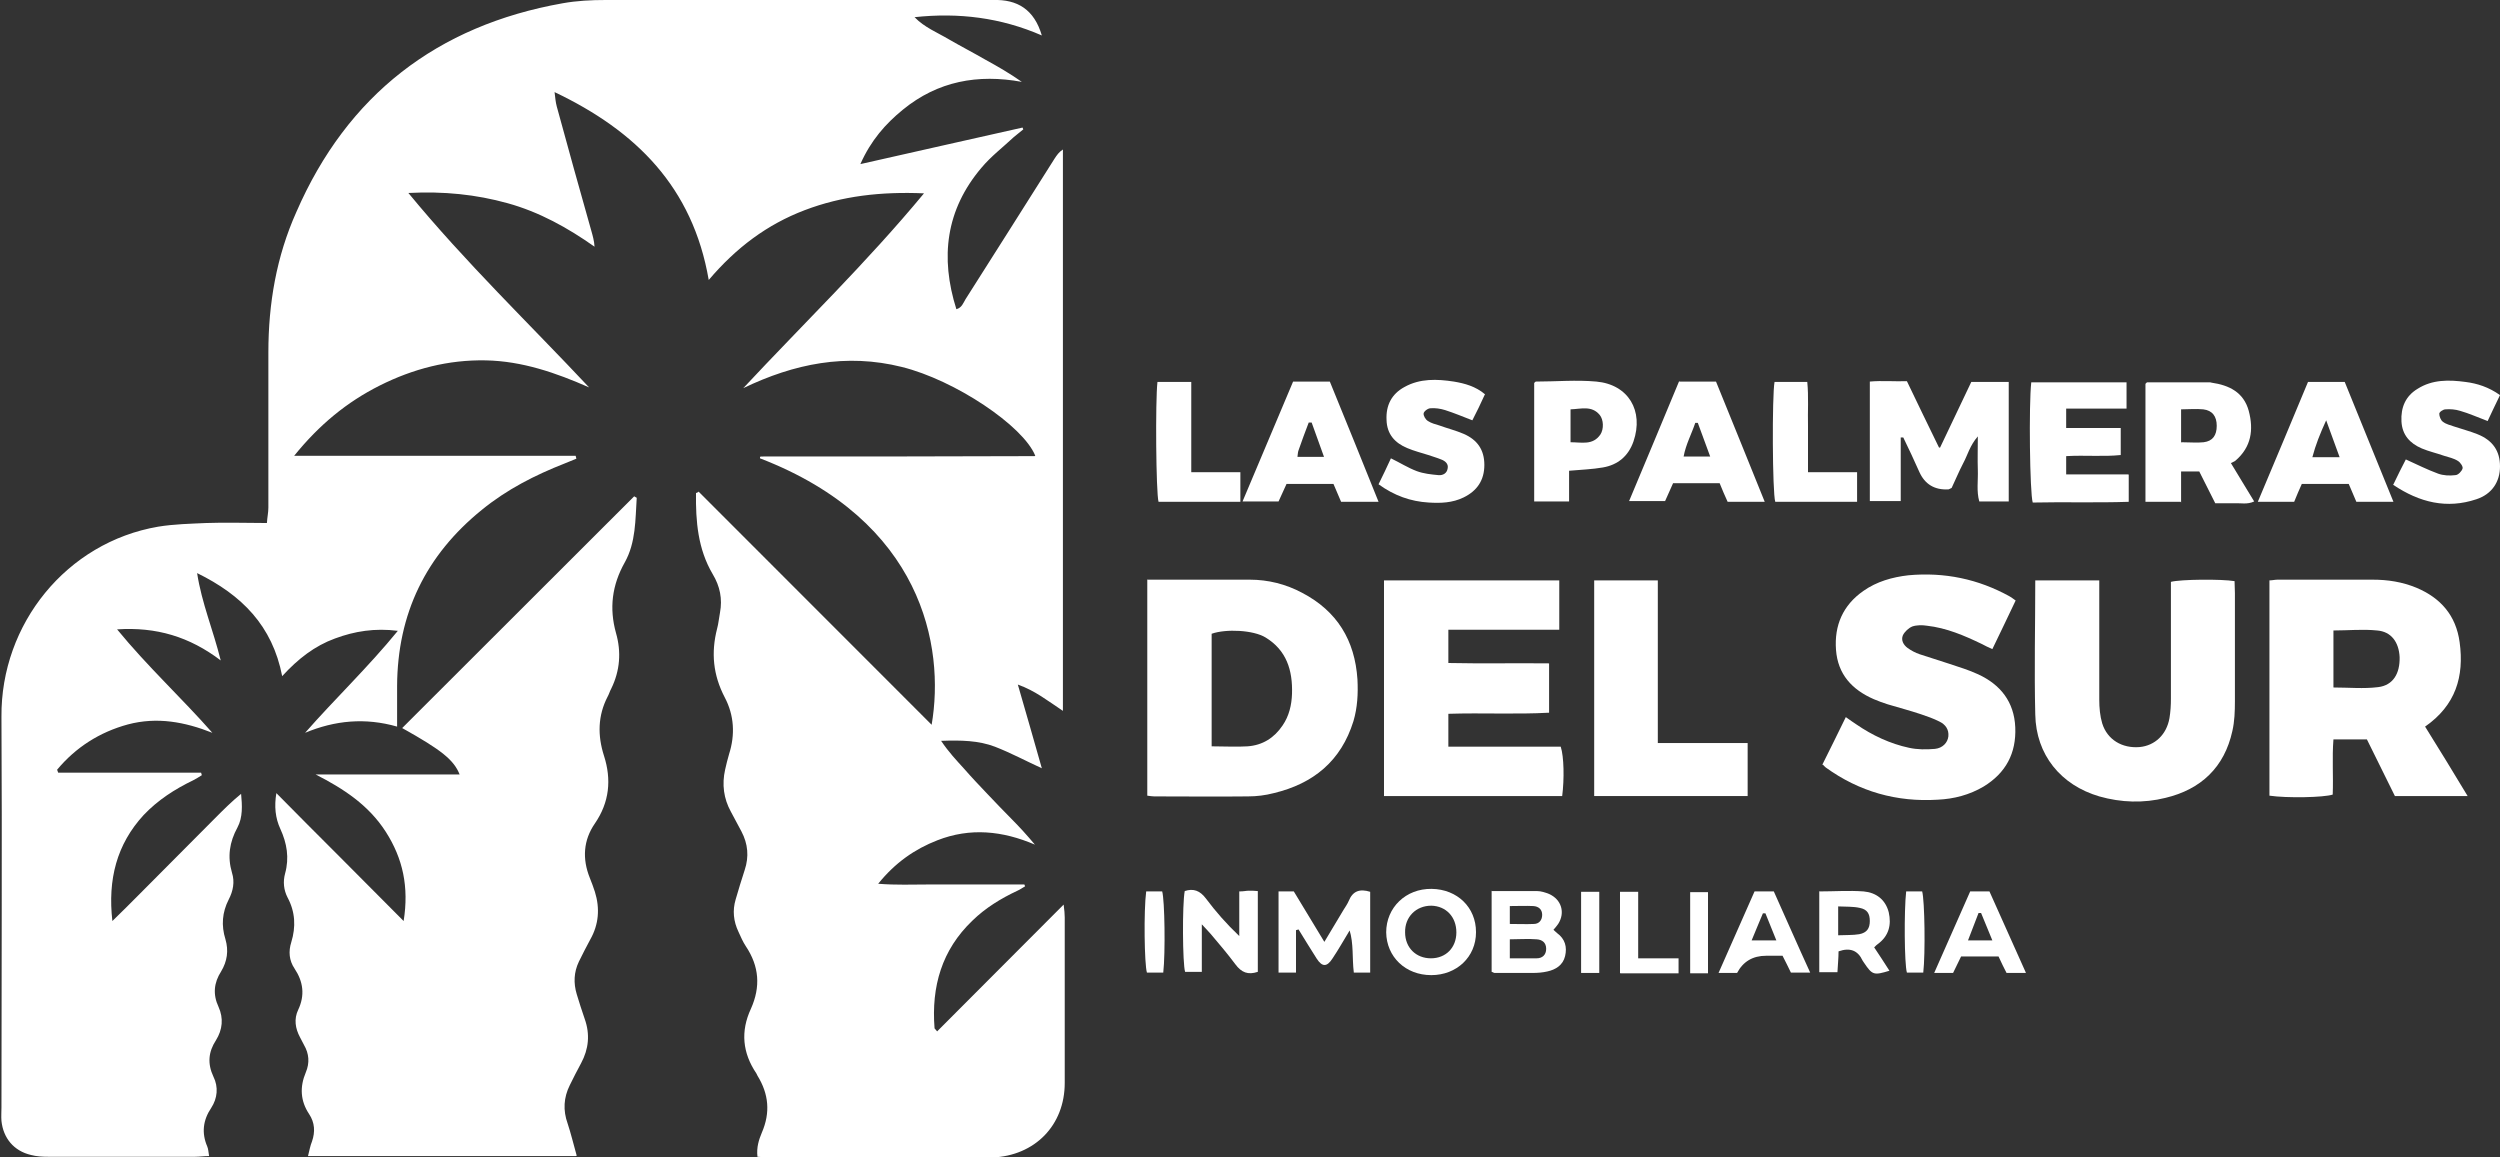
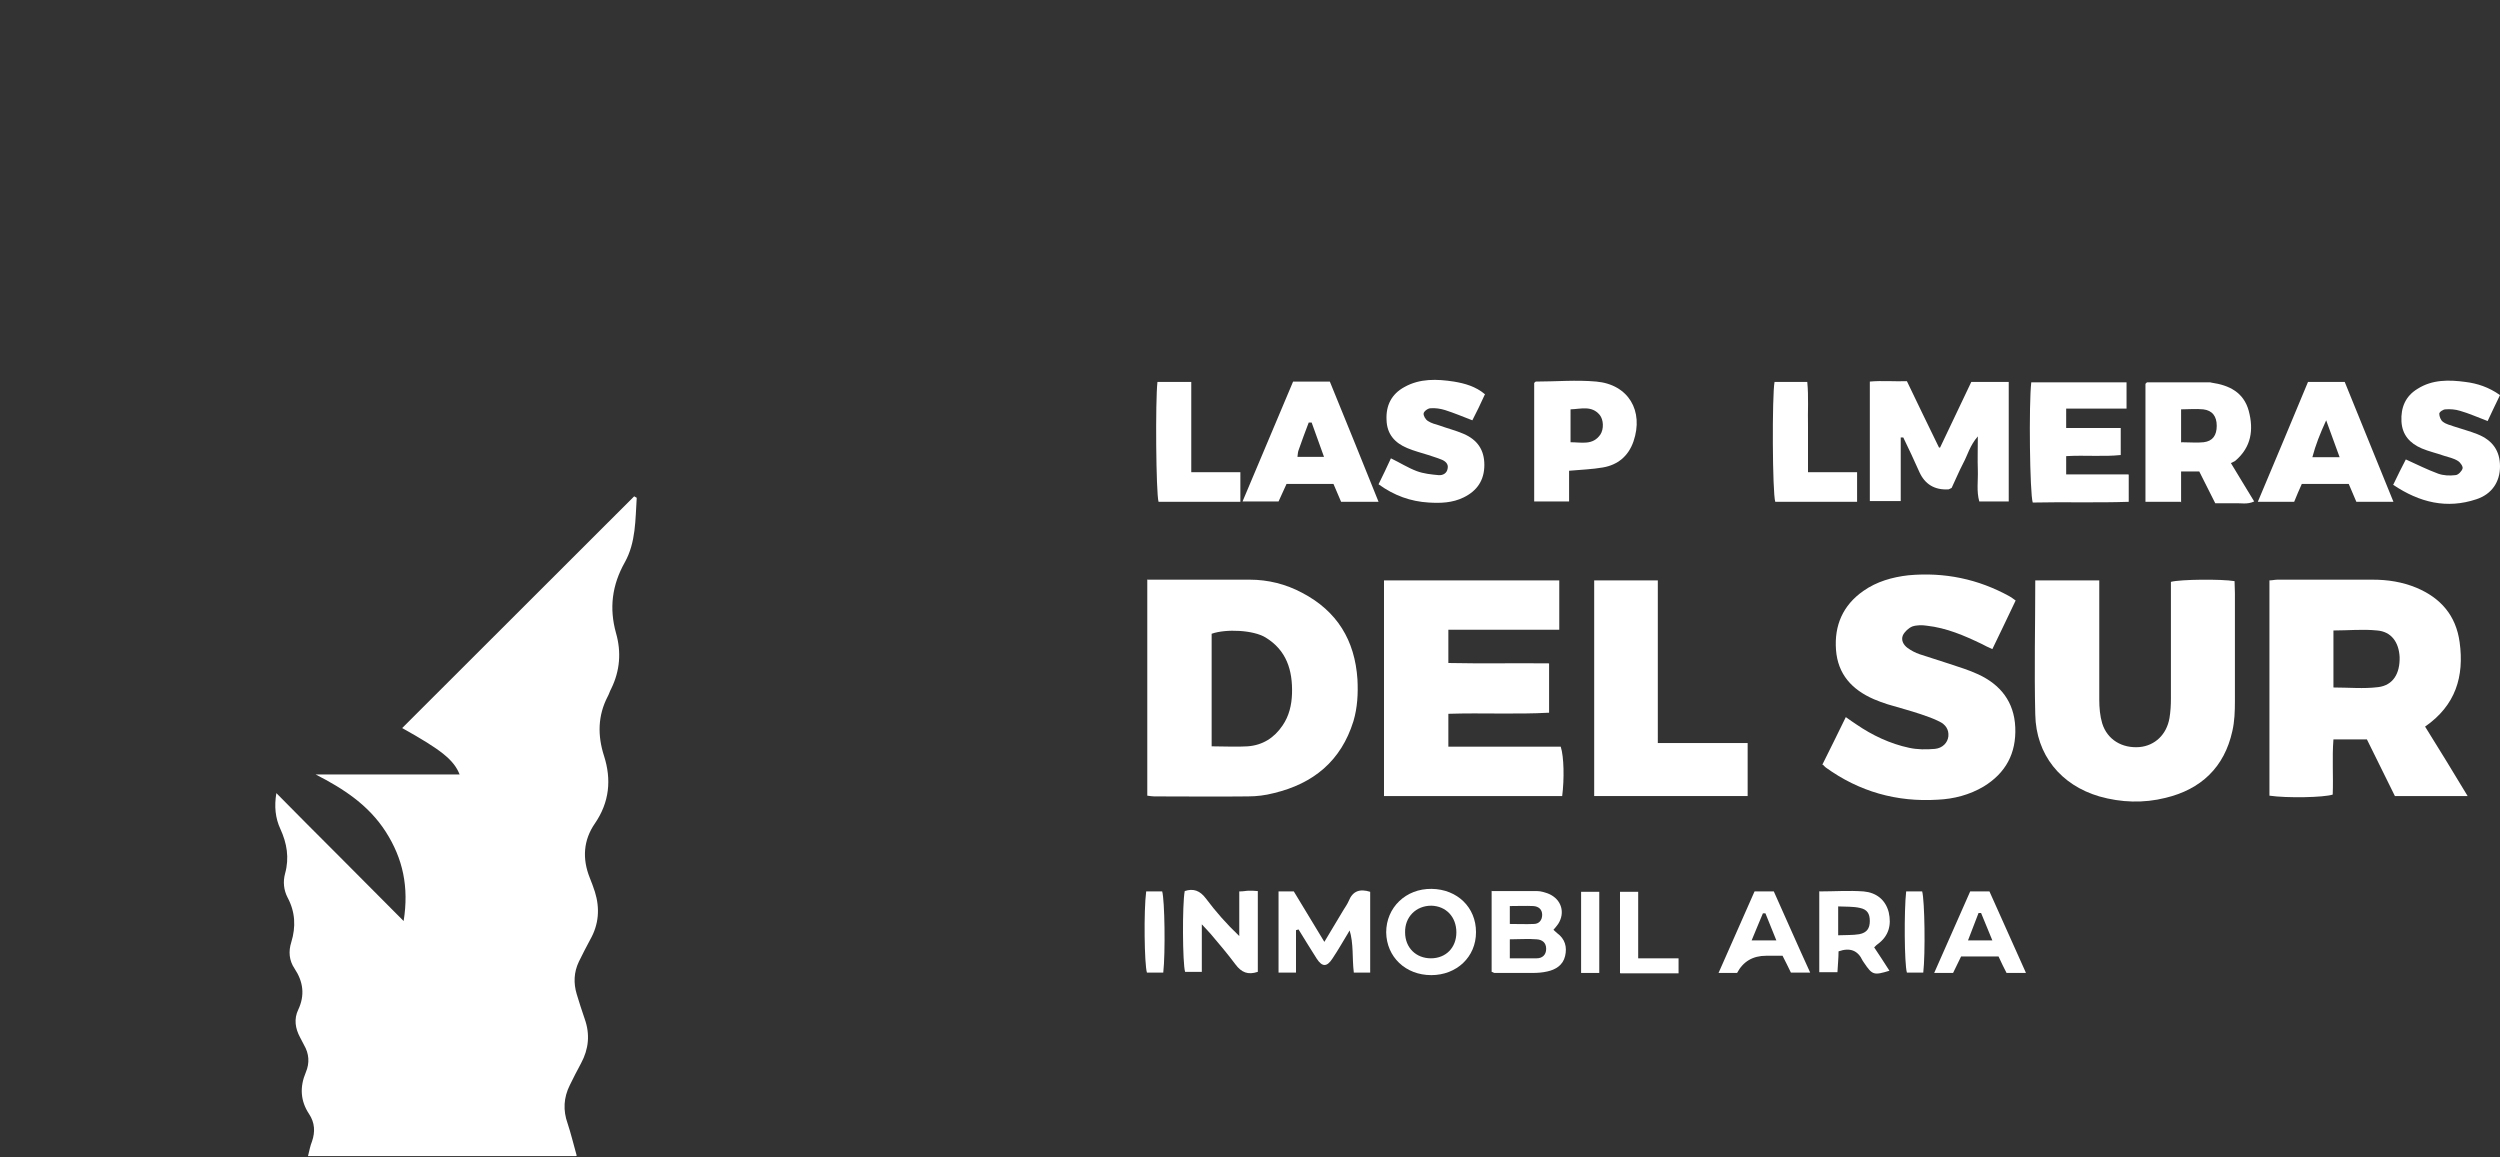
<svg xmlns="http://www.w3.org/2000/svg" width="175" height="81" viewBox="0 0 175 81" fill="none">
  <rect x="0" y="0" width="175" height="81" fill="#333333" stroke="none" />
  <g clip-path="url(#clip0_2028_522)">
-     <path d="M48.873 34.385C54.295 39.809 59.742 45.259 65.215 50.734C66.157 45.233 64.553 36.458 53.2 32.083C53.2 32.057 53.2 32.032 53.2 32.006C53.2 32.006 53.226 31.955 53.251 31.955C53.302 31.955 53.353 31.955 53.429 31.955C59.742 31.955 66.08 31.955 72.393 31.929C72.418 31.929 72.444 31.929 72.469 31.904C71.629 29.806 66.844 26.608 63.128 25.687C59.233 24.714 55.593 25.456 52.029 27.171C56.229 22.668 60.633 18.421 64.68 13.534C61.677 13.406 58.953 13.713 56.331 14.711C53.709 15.709 51.546 17.321 49.611 19.598C48.491 13.099 44.52 9.159 38.819 6.447C38.869 6.857 38.895 7.164 38.971 7.445C39.76 10.362 40.575 13.253 41.389 16.144C41.491 16.502 41.593 16.86 41.618 17.269C39.735 15.939 37.749 14.839 35.535 14.225C33.32 13.611 31.08 13.381 28.586 13.508C32.608 18.395 37.037 22.642 41.237 27.119C38.92 26.096 36.553 25.277 34.008 25.226C31.386 25.175 28.917 25.815 26.575 26.991C24.284 28.143 22.349 29.729 20.593 31.904C24.055 31.904 27.288 31.904 30.546 31.904C33.804 31.904 37.062 31.904 40.295 31.904L40.346 32.108C40.066 32.211 39.811 32.339 39.531 32.441C37.444 33.26 35.484 34.257 33.728 35.69C29.808 38.863 27.822 42.956 27.797 48.022C27.797 48.943 27.797 49.864 27.797 50.862C25.557 50.222 23.444 50.427 21.357 51.297C23.444 48.917 25.76 46.717 27.848 44.158C26.244 43.954 24.819 44.184 23.444 44.696C22.044 45.208 20.873 46.103 19.753 47.331C19.066 43.8 16.928 41.651 13.797 40.116C14.128 42.24 14.917 44.082 15.451 46.231C13.262 44.568 10.946 43.877 8.197 44.056C10.335 46.666 12.728 48.866 14.866 51.297C12.931 50.529 10.997 50.171 8.96 50.708C6.975 51.245 5.295 52.32 3.997 53.881L4.073 54.085H14.077L14.128 54.264C13.924 54.392 13.72 54.52 13.517 54.623C12.244 55.237 11.048 56.004 10.055 57.053C8.171 59.1 7.535 61.556 7.866 64.472C8.553 63.807 9.139 63.219 9.698 62.656C10.284 62.068 10.895 61.453 11.48 60.865C12.066 60.277 12.677 59.663 13.262 59.074C13.848 58.486 14.459 57.872 15.044 57.283C15.629 56.695 16.215 56.106 16.877 55.569C16.953 56.388 17.004 57.206 16.622 57.923C16.062 58.946 15.909 59.97 16.24 61.095C16.444 61.735 16.317 62.375 16.011 62.963C15.553 63.858 15.477 64.779 15.782 65.752C16.011 66.545 15.909 67.287 15.477 68.003C14.968 68.796 14.891 69.615 15.299 70.485C15.655 71.278 15.579 72.071 15.12 72.813C14.586 73.632 14.509 74.45 14.942 75.371C15.299 76.088 15.222 76.881 14.789 77.546C14.204 78.416 14.102 79.311 14.509 80.258C14.586 80.437 14.586 80.642 14.637 80.923C14.28 80.923 13.975 80.974 13.669 80.974C10.233 80.974 6.797 80.974 3.36 80.974C2.953 80.974 2.546 80.949 2.164 80.847C0.968 80.565 0.229 79.67 0.102 78.467C0.077 78.16 0.102 77.828 0.102 77.52C0.102 68.412 0.153 59.304 0.102 50.171C0.051 43.672 4.659 37.967 11.073 36.867C12.168 36.688 13.313 36.662 14.433 36.611C15.808 36.56 17.208 36.611 18.684 36.611C18.709 36.202 18.786 35.869 18.786 35.537C18.786 31.904 18.786 28.271 18.786 24.663C18.786 21.261 19.346 17.96 20.746 14.839C24.309 6.652 30.597 1.791 39.379 0.23C40.371 0.051 41.389 -1.72302e-05 42.408 -1.72302e-05C51.317 -1.72302e-05 60.251 -1.72302e-05 69.16 -1.72302e-05C69.288 -1.72302e-05 69.389 -1.72302e-05 69.517 -1.72302e-05C71.222 -0.051 72.393 0.665 72.928 2.482C70.051 1.228 67.099 0.87 64.019 1.202C64.706 1.919 65.622 2.277 66.437 2.763C67.277 3.249 68.168 3.71 69.008 4.196C69.848 4.656 70.688 5.142 71.528 5.731C68.448 5.168 65.648 5.68 63.204 7.675C61.982 8.673 60.964 9.824 60.226 11.487C64.146 10.592 67.862 9.773 71.579 8.929L71.629 9.057C71.4 9.236 71.197 9.415 70.968 9.594C70.204 10.31 69.364 10.95 68.702 11.743C66.208 14.685 65.8 18.011 66.946 21.644C67.328 21.542 67.429 21.209 67.582 20.953C69.669 17.679 71.731 14.404 73.819 11.104C73.971 10.873 74.124 10.643 74.404 10.464V49.761C73.36 49.071 72.469 48.354 71.248 47.919C71.833 49.966 72.393 51.859 72.928 53.778C71.808 53.267 70.764 52.704 69.644 52.269C68.499 51.834 67.277 51.808 65.877 51.859C66.411 52.653 66.946 53.215 67.48 53.804C68.015 54.418 68.575 55.006 69.135 55.595C69.695 56.183 70.255 56.772 70.815 57.334C71.375 57.897 71.909 58.486 72.444 59.125C70.178 58.153 67.913 57.923 65.622 58.818C64.044 59.432 62.669 60.379 61.473 61.863C62.746 61.965 63.866 61.914 64.96 61.914C66.08 61.914 67.226 61.914 68.346 61.914C69.466 61.914 70.586 61.914 71.706 61.914L71.757 62.042C71.579 62.144 71.4 62.272 71.222 62.349C70.077 62.886 68.982 63.551 68.066 64.447C65.928 66.494 65.189 69.052 65.418 71.969C65.418 72.02 65.495 72.046 65.597 72.199C68.524 69.282 71.4 66.366 74.455 63.321C74.506 63.731 74.531 63.961 74.531 64.217C74.531 68.08 74.531 71.943 74.531 75.806C74.531 78.774 72.444 80.898 69.466 81.026C68.346 81.077 67.226 81.026 66.08 81.026C62.059 81.026 58.062 81.026 54.04 81.026C53.709 81.026 53.379 81 53.022 80.974C52.946 80.309 53.124 79.772 53.328 79.286C53.938 77.879 53.811 76.574 53.022 75.295C52.997 75.243 52.971 75.192 52.946 75.141C51.978 73.708 51.826 72.199 52.564 70.613C53.251 69.078 53.149 67.645 52.208 66.238C52.004 65.931 51.851 65.573 51.699 65.24C51.342 64.498 51.266 63.731 51.495 62.963C51.699 62.272 51.902 61.581 52.131 60.891C52.437 59.97 52.36 59.074 51.902 58.204C51.648 57.744 51.419 57.283 51.164 56.823C50.655 55.902 50.528 54.904 50.757 53.881C50.833 53.522 50.935 53.139 51.037 52.781C51.469 51.425 51.393 50.069 50.731 48.815C49.917 47.254 49.764 45.694 50.197 44.005C50.298 43.647 50.324 43.263 50.4 42.879C50.578 41.933 50.4 41.037 49.891 40.193C48.848 38.428 48.695 36.483 48.72 34.513L48.898 34.437L48.873 34.385Z" fill="white" />
    <path d="M40.32 80.923H21.56C21.661 80.54 21.712 80.207 21.84 79.9C22.069 79.235 22.043 78.595 21.636 77.981C21.025 77.06 20.974 76.088 21.407 75.064C21.687 74.399 21.636 73.76 21.28 73.146C21.178 72.966 21.101 72.787 21 72.608C20.669 71.994 20.567 71.329 20.872 70.689C21.356 69.666 21.229 68.719 20.618 67.799C20.236 67.236 20.185 66.596 20.389 65.956C20.72 64.882 20.669 63.833 20.134 62.835C19.854 62.298 19.803 61.709 19.956 61.147C20.261 60.046 20.083 59.023 19.625 58.025C19.269 57.258 19.192 56.439 19.345 55.518C20.796 56.976 22.247 58.46 23.723 59.919C25.2 61.402 26.651 62.861 28.254 64.472C28.636 62.093 28.203 60.098 27.007 58.23C25.811 56.362 24.054 55.211 22.094 54.213H32.174C31.767 53.19 30.901 52.499 28.152 50.964C33.574 45.54 38.996 40.142 44.392 34.743L44.571 34.846C44.469 36.381 44.52 37.967 43.73 39.374C42.84 40.961 42.636 42.572 43.12 44.312C43.501 45.642 43.4 46.947 42.789 48.201C42.687 48.38 42.636 48.585 42.534 48.764C41.847 50.094 41.821 51.476 42.28 52.908C42.814 54.571 42.661 56.158 41.643 57.642C40.829 58.818 40.752 60.123 41.287 61.454C41.414 61.786 41.541 62.093 41.643 62.426C42 63.577 41.923 64.703 41.312 65.777C41.032 66.289 40.778 66.801 40.523 67.312C40.167 68.054 40.141 68.822 40.37 69.589C40.549 70.178 40.727 70.741 40.931 71.329C41.312 72.404 41.211 73.427 40.676 74.425C40.396 74.936 40.141 75.448 39.887 75.96C39.454 76.83 39.403 77.725 39.734 78.646C39.963 79.337 40.141 80.079 40.37 80.898L40.32 80.923Z" fill="white" />
    <path d="M80.335 40.577C81.251 40.577 82.066 40.577 82.906 40.577C84.433 40.577 85.96 40.577 87.488 40.577C88.76 40.577 90.008 40.884 91.153 41.498C93.597 42.777 94.844 44.824 95.022 47.561C95.073 48.559 95.022 49.531 94.742 50.478C93.877 53.267 91.942 54.853 89.168 55.518C88.582 55.672 87.971 55.748 87.361 55.748C85.171 55.774 82.982 55.748 80.793 55.748C80.666 55.748 80.513 55.723 80.31 55.697V40.551L80.335 40.577ZM84.815 52.243C85.731 52.243 86.546 52.294 87.335 52.243C88.379 52.166 89.193 51.655 89.779 50.785C90.237 50.12 90.415 49.352 90.441 48.559C90.491 46.922 90.059 45.514 88.582 44.619C87.742 44.107 85.833 44.005 84.815 44.363V52.269V52.243Z" fill="white" />
    <path d="M158.836 40.628C159.065 40.628 159.243 40.577 159.421 40.577C161.636 40.577 163.876 40.577 166.09 40.577C167.134 40.577 168.152 40.73 169.145 41.14C170.85 41.856 171.92 43.084 172.174 44.952C172.505 47.357 171.894 49.378 169.756 50.862C170.749 52.448 171.716 54.034 172.734 55.723H167.643C167.007 54.418 166.345 53.113 165.683 51.757H163.341C163.24 53.036 163.341 54.341 163.29 55.62C162.68 55.825 160.083 55.876 158.861 55.697V40.628H158.836ZM163.341 44.107V48.124C164.41 48.124 165.454 48.227 166.472 48.099C167.516 47.971 168 47.152 167.974 46.001C167.923 44.952 167.389 44.21 166.396 44.133C165.403 44.031 164.385 44.133 163.341 44.133V44.107Z" fill="white" />
    <path d="M109.149 44.082H101.385V46.41C103.727 46.461 106.044 46.41 108.436 46.436V49.889C106.12 50.017 103.778 49.889 101.385 49.966V52.269H109.251C109.48 52.96 109.505 54.546 109.353 55.723H96.88V40.628H109.149V44.082Z" fill="white" />
    <path d="M142.469 40.628H146.949C146.949 40.986 146.949 41.293 146.949 41.6C146.949 44.056 146.949 46.538 146.949 48.994C146.949 49.531 147 50.12 147.153 50.631C147.509 51.783 148.553 52.397 149.775 52.294C150.844 52.192 151.659 51.425 151.862 50.273C151.939 49.813 151.964 49.352 151.964 48.892C151.964 46.487 151.964 44.082 151.964 41.677V40.73C152.626 40.551 155.502 40.526 156.419 40.679C156.419 40.935 156.444 41.242 156.444 41.523C156.444 44.056 156.444 46.563 156.444 49.096C156.444 49.787 156.419 50.504 156.266 51.169C155.706 53.727 154.051 55.262 151.582 55.851C150.055 56.234 148.477 56.183 146.949 55.748C144.251 54.955 142.52 52.832 142.469 50.017C142.393 46.922 142.469 43.8 142.469 40.628Z" fill="white" />
    <path d="M127.553 53.548C128.113 52.422 128.647 51.348 129.207 50.197C129.487 50.401 129.716 50.555 129.945 50.708C131.065 51.476 132.313 52.064 133.636 52.346C134.222 52.474 134.833 52.474 135.444 52.422C135.978 52.371 136.335 51.987 136.385 51.552C136.436 51.066 136.182 50.708 135.749 50.504C135.342 50.299 134.909 50.145 134.451 49.992C133.687 49.736 132.898 49.531 132.135 49.301C131.804 49.199 131.473 49.071 131.167 48.943C129.64 48.278 128.647 47.203 128.52 45.489C128.393 43.775 129.004 42.368 130.429 41.37C131.371 40.705 132.465 40.398 133.585 40.27C136.105 40.039 138.473 40.526 140.687 41.754C140.815 41.83 140.916 41.907 141.095 42.035C140.56 43.161 140.025 44.286 139.465 45.438C139.185 45.31 138.956 45.208 138.727 45.08C137.505 44.491 136.258 43.954 134.884 43.8C134.553 43.749 134.171 43.749 133.865 43.852C133.611 43.954 133.331 44.21 133.204 44.466C133.051 44.824 133.255 45.156 133.535 45.361C133.789 45.54 134.069 45.694 134.375 45.796C135.062 46.026 135.749 46.231 136.436 46.461C137.124 46.691 137.811 46.896 138.473 47.203C140.025 47.919 140.993 49.122 141.069 50.913C141.145 52.729 140.407 54.111 138.855 55.057C137.862 55.646 136.767 55.927 135.647 55.978C132.771 56.158 130.149 55.416 127.807 53.727C127.731 53.676 127.68 53.599 127.553 53.471V53.548Z" fill="white" />
    <path d="M116.047 52.013H122.335V55.723H111.593V40.628H116.047V52.013Z" fill="white" />
    <path d="M135.8 31.341C136.564 29.729 137.277 28.245 137.99 26.736H140.611V35.102H138.55C138.346 34.385 138.473 33.643 138.448 32.901C138.422 32.185 138.448 31.443 138.448 30.548C137.888 31.187 137.735 31.852 137.43 32.415C137.124 33.004 136.87 33.618 136.615 34.155C136.488 34.206 136.437 34.257 136.386 34.257C135.419 34.309 134.74 33.899 134.35 33.029C133.993 32.211 133.611 31.418 133.23 30.624H133.051V35.076H130.888V26.71C131.728 26.633 132.568 26.71 133.484 26.684C134.197 28.194 134.935 29.678 135.724 31.315L135.8 31.341Z" fill="white" />
    <path d="M152.651 35.127H150.182C150.182 32.339 150.182 29.601 150.182 26.864C150.233 26.838 150.258 26.761 150.309 26.761C151.76 26.761 153.185 26.761 154.636 26.761C154.687 26.761 154.738 26.761 154.814 26.787C156.036 26.966 157.054 27.452 157.411 28.757C157.767 30.087 157.589 31.29 156.494 32.236C156.418 32.313 156.291 32.339 156.163 32.415C156.749 33.362 157.233 34.206 157.793 35.102C157.309 35.332 156.851 35.204 156.418 35.23C155.985 35.23 155.553 35.23 155.069 35.23C154.687 34.462 154.305 33.72 153.949 33.004H152.676V35.178L152.651 35.127ZM152.702 30.957C153.287 30.957 153.796 31.008 154.254 30.957C154.891 30.88 155.171 30.471 155.171 29.806C155.171 29.141 154.865 28.731 154.229 28.654C153.72 28.603 153.211 28.654 152.676 28.654V30.983L152.702 30.957Z" fill="white" />
    <path d="M149.011 33.234V35.127C146.745 35.204 144.505 35.127 142.291 35.178C142.087 34.539 142.011 28.322 142.189 26.761H148.858V28.603C148.171 28.603 147.458 28.603 146.745 28.603C146.058 28.603 145.371 28.603 144.632 28.603V29.959H148.451V31.852C147.229 31.98 145.956 31.852 144.632 31.929V33.209H148.985L149.011 33.234Z" fill="white" />
    <path d="M96.499 35.127H93.877C93.698 34.718 93.546 34.334 93.342 33.874H90.058C89.88 34.283 89.677 34.692 89.499 35.102H86.978C88.175 32.262 89.346 29.499 90.517 26.71H93.088C94.208 29.448 95.328 32.211 96.499 35.127ZM91.815 29.576H91.611C91.357 30.215 91.128 30.88 90.898 31.52C90.848 31.648 90.848 31.801 90.822 31.98H92.68C92.375 31.136 92.095 30.343 91.815 29.576Z" fill="white" />
-     <path d="M117.549 26.71H120.12C121.24 29.473 122.36 32.211 123.531 35.127C122.996 35.127 122.589 35.127 122.182 35.127C121.774 35.127 121.367 35.127 120.934 35.127C120.731 34.692 120.552 34.257 120.374 33.822H117.116C116.938 34.206 116.76 34.641 116.556 35.076H114.036C115.232 32.236 116.378 29.473 117.549 26.659V26.71ZM118.872 29.601H118.669C118.414 30.369 118.007 31.11 117.854 31.955H119.712C119.407 31.11 119.127 30.343 118.847 29.601H118.872Z" fill="white" />
    <path d="M167.567 35.127H164.945C164.767 34.718 164.589 34.309 164.411 33.874H161.127C160.949 34.283 160.771 34.667 160.592 35.127H158.047C159.243 32.288 160.414 29.499 161.56 26.736H164.131C165.251 29.499 166.371 32.262 167.541 35.127H167.567ZM163.774 32.006C163.443 31.111 163.163 30.343 162.832 29.422C162.4 30.369 162.094 31.136 161.865 32.006H163.774Z" fill="white" />
    <path d="M109.836 32.978V35.102H107.393V26.812C107.418 26.787 107.469 26.71 107.52 26.71C108.92 26.71 110.345 26.582 111.745 26.71C113.985 26.915 115.08 28.757 114.342 30.906C113.985 31.929 113.247 32.543 112.203 32.722C111.465 32.85 110.727 32.876 109.836 32.953V32.978ZM109.938 30.957C110.727 30.957 111.491 31.187 112.025 30.42C112.28 30.036 112.254 29.371 111.974 29.038C111.414 28.373 110.676 28.629 109.938 28.654V30.957Z" fill="white" />
    <path d="M103.931 27.631C103.651 28.245 103.371 28.834 103.065 29.422C102.403 29.166 101.793 28.91 101.156 28.706C100.825 28.603 100.469 28.552 100.138 28.578C99.96 28.578 99.68 28.782 99.654 28.936C99.629 29.089 99.782 29.371 99.96 29.473C100.189 29.627 100.494 29.703 100.749 29.78C101.309 29.985 101.92 30.138 102.454 30.369C103.396 30.778 103.905 31.469 103.905 32.543C103.905 33.618 103.396 34.36 102.454 34.82C101.665 35.204 100.851 35.23 100.011 35.178C98.738 35.102 97.593 34.692 96.498 33.899C96.803 33.285 97.084 32.697 97.364 32.083C98 32.39 98.56 32.748 99.171 32.978C99.654 33.157 100.164 33.209 100.698 33.26C101.004 33.285 101.284 33.132 101.334 32.799C101.411 32.467 101.156 32.262 100.876 32.16C100.571 32.032 100.265 31.955 99.985 31.852C99.502 31.699 98.993 31.571 98.509 31.366C97.644 31.008 97.084 30.394 97.058 29.396C97.007 28.373 97.414 27.58 98.305 27.094C99.4 26.48 100.596 26.531 101.767 26.71C102.531 26.838 103.294 27.043 103.956 27.605L103.931 27.631Z" fill="white" />
    <path d="M167.517 33.95C167.848 33.26 168.128 32.697 168.408 32.16C169.197 32.518 169.909 32.876 170.673 33.157C171.029 33.285 171.462 33.311 171.869 33.26C172.073 33.26 172.328 32.978 172.378 32.799C172.429 32.671 172.226 32.364 172.048 32.262C171.768 32.083 171.411 32.006 171.08 31.904C170.571 31.724 170.011 31.597 169.528 31.392C168.688 31.034 168.153 30.445 168.102 29.499C168.051 28.526 168.382 27.733 169.222 27.222C170.266 26.556 171.437 26.582 172.582 26.736C173.397 26.838 174.211 27.094 175 27.657C174.695 28.271 174.415 28.885 174.135 29.473C173.448 29.217 172.837 28.936 172.2 28.757C171.869 28.654 171.513 28.629 171.182 28.654C171.029 28.654 170.749 28.834 170.749 28.961C170.749 29.14 170.851 29.422 171.004 29.524C171.233 29.703 171.513 29.755 171.793 29.857C172.328 30.036 172.913 30.189 173.422 30.394C174.517 30.829 175 31.597 175 32.646C175 33.72 174.44 34.59 173.346 34.948C171.284 35.639 169.375 35.178 167.542 33.95H167.517Z" fill="white" />
    <path d="M81.022 26.736H83.389V33.055H86.826V35.127H81.098C80.92 34.513 80.869 28.066 81.022 26.736Z" fill="white" />
    <path d="M129.996 35.127H124.269C124.065 34.513 124.04 27.682 124.218 26.736H126.509C126.611 27.759 126.534 28.808 126.56 29.831C126.56 30.88 126.56 31.904 126.56 33.055H129.996V35.127Z" fill="white" />
    <path d="M94.487 65.112C94.08 65.777 93.698 66.468 93.265 67.108C92.883 67.696 92.553 67.696 92.171 67.108C91.738 66.442 91.331 65.752 90.898 65.061L90.72 65.112V68.08H89.498V62.4H90.567C91.254 63.526 91.942 64.677 92.705 65.931C93.189 65.112 93.622 64.396 94.054 63.679C94.182 63.475 94.309 63.296 94.411 63.065C94.691 62.375 95.174 62.196 95.913 62.426V68.08H94.767C94.64 67.057 94.767 66.059 94.462 65.087L94.487 65.112Z" fill="white" />
    <path d="M104.389 62.375C105.534 62.375 106.552 62.375 107.596 62.375C107.876 62.375 108.181 62.477 108.436 62.579C109.301 62.963 109.581 63.884 109.072 64.677C108.97 64.831 108.869 64.933 108.741 65.087C108.843 65.163 108.92 65.266 108.996 65.317C109.556 65.726 109.709 66.289 109.556 66.929C109.403 67.568 108.894 67.875 108.309 68.003C107.978 68.08 107.621 68.106 107.29 68.106C106.4 68.106 105.509 68.106 104.618 68.106C104.567 68.106 104.516 68.054 104.414 68.029V62.349L104.389 62.375ZM105.687 67.082C106.374 67.082 106.985 67.082 107.57 67.082C107.952 67.082 108.232 66.852 108.232 66.417C108.232 65.982 107.952 65.777 107.57 65.752C106.96 65.701 106.323 65.752 105.687 65.752V67.082ZM105.687 64.677C106.298 64.677 106.832 64.703 107.367 64.677C107.723 64.677 107.952 64.421 107.952 64.038C107.952 63.654 107.698 63.449 107.341 63.424C106.807 63.398 106.272 63.424 105.687 63.424V64.677Z" fill="white" />
    <path d="M86.749 62.4C87.08 62.4 87.233 62.349 87.411 62.349C87.615 62.349 87.793 62.349 88.047 62.375V68.029C87.36 68.259 86.902 68.08 86.469 67.492C85.935 66.775 85.349 66.084 84.764 65.394C84.611 65.215 84.433 65.035 84.127 64.703V68.029H82.957C82.778 67.466 82.753 63.296 82.931 62.375C83.542 62.17 84 62.349 84.407 62.886C85.095 63.807 85.858 64.677 86.749 65.522V62.349V62.4Z" fill="white" />
    <path d="M103.32 65.266C103.32 66.98 101.971 68.259 100.19 68.259C98.382 68.259 97.059 66.98 97.033 65.266C97.033 63.526 98.408 62.196 100.215 62.221C102.022 62.247 103.32 63.526 103.32 65.24V65.266ZM101.946 65.266C101.946 64.191 101.233 63.424 100.19 63.398C99.121 63.398 98.331 64.191 98.357 65.266C98.357 66.34 99.121 67.082 100.164 67.082C101.208 67.082 101.946 66.34 101.946 65.266Z" fill="white" />
    <path d="M127.323 62.4C128.392 62.4 129.436 62.323 130.454 62.4C131.32 62.477 131.981 62.963 132.211 63.858C132.414 64.754 132.211 65.522 131.447 66.084C131.371 66.135 131.32 66.187 131.192 66.315C131.549 66.852 131.905 67.389 132.261 67.952C131.167 68.285 131.065 68.259 130.48 67.389C130.454 67.338 130.403 67.287 130.378 67.236C130.047 66.519 129.487 66.315 128.698 66.596C128.698 67.056 128.647 67.543 128.621 68.054H127.349V62.375L127.323 62.4ZM128.672 63.424V65.47C129.207 65.445 129.691 65.47 130.149 65.394C130.683 65.291 130.887 64.984 130.887 64.472C130.887 63.961 130.709 63.654 130.174 63.551C129.716 63.449 129.207 63.475 128.672 63.449V63.424Z" fill="white" />
    <path d="M122.818 62.4H124.167C125.007 64.268 125.821 66.135 126.712 68.08H125.363C125.185 67.696 124.981 67.312 124.778 66.903C124.396 66.903 124.014 66.903 123.632 66.903C122.699 66.903 122.02 67.304 121.596 68.106H120.298C121.163 66.161 121.978 64.293 122.818 62.4ZM123.581 63.935H123.403C123.149 64.524 122.894 65.163 122.614 65.829H124.345C124.065 65.138 123.811 64.524 123.581 63.935Z" fill="white" />
    <path d="M141.807 68.106H140.458C140.28 67.773 140.102 67.389 139.898 66.954H137.276C137.098 67.338 136.894 67.722 136.716 68.106H135.393C136.258 66.161 137.073 64.293 137.913 62.4H139.262C140.102 64.268 140.942 66.135 141.807 68.08V68.106ZM138.676 63.91H138.498L137.76 65.829H139.465C139.185 65.138 138.931 64.524 138.676 63.91Z" fill="white" />
    <path d="M113.4 68.106V62.426H114.673V67.082H117.499V68.131H113.426L113.4 68.106Z" fill="white" />
    <path d="M80.207 62.4H81.353C81.531 63.014 81.582 66.698 81.429 68.08H80.284C80.106 67.492 80.055 63.756 80.233 62.4H80.207Z" fill="white" />
    <path d="M111.949 62.426V68.106H110.677V62.426H111.949Z" fill="white" />
-     <path d="M119.56 68.131H118.312V62.451H119.56V68.131Z" fill="white" />
    <path d="M133.407 62.4H134.552C134.73 63.04 134.781 66.749 134.629 68.08H133.483C133.305 67.492 133.28 63.731 133.432 62.4H133.407Z" fill="white" />
  </g>
  <defs>
    <clipPath id="clip0_2028_522">
      <rect width="175" height="81" fill="white" />
    </clipPath>
  </defs>
</svg>